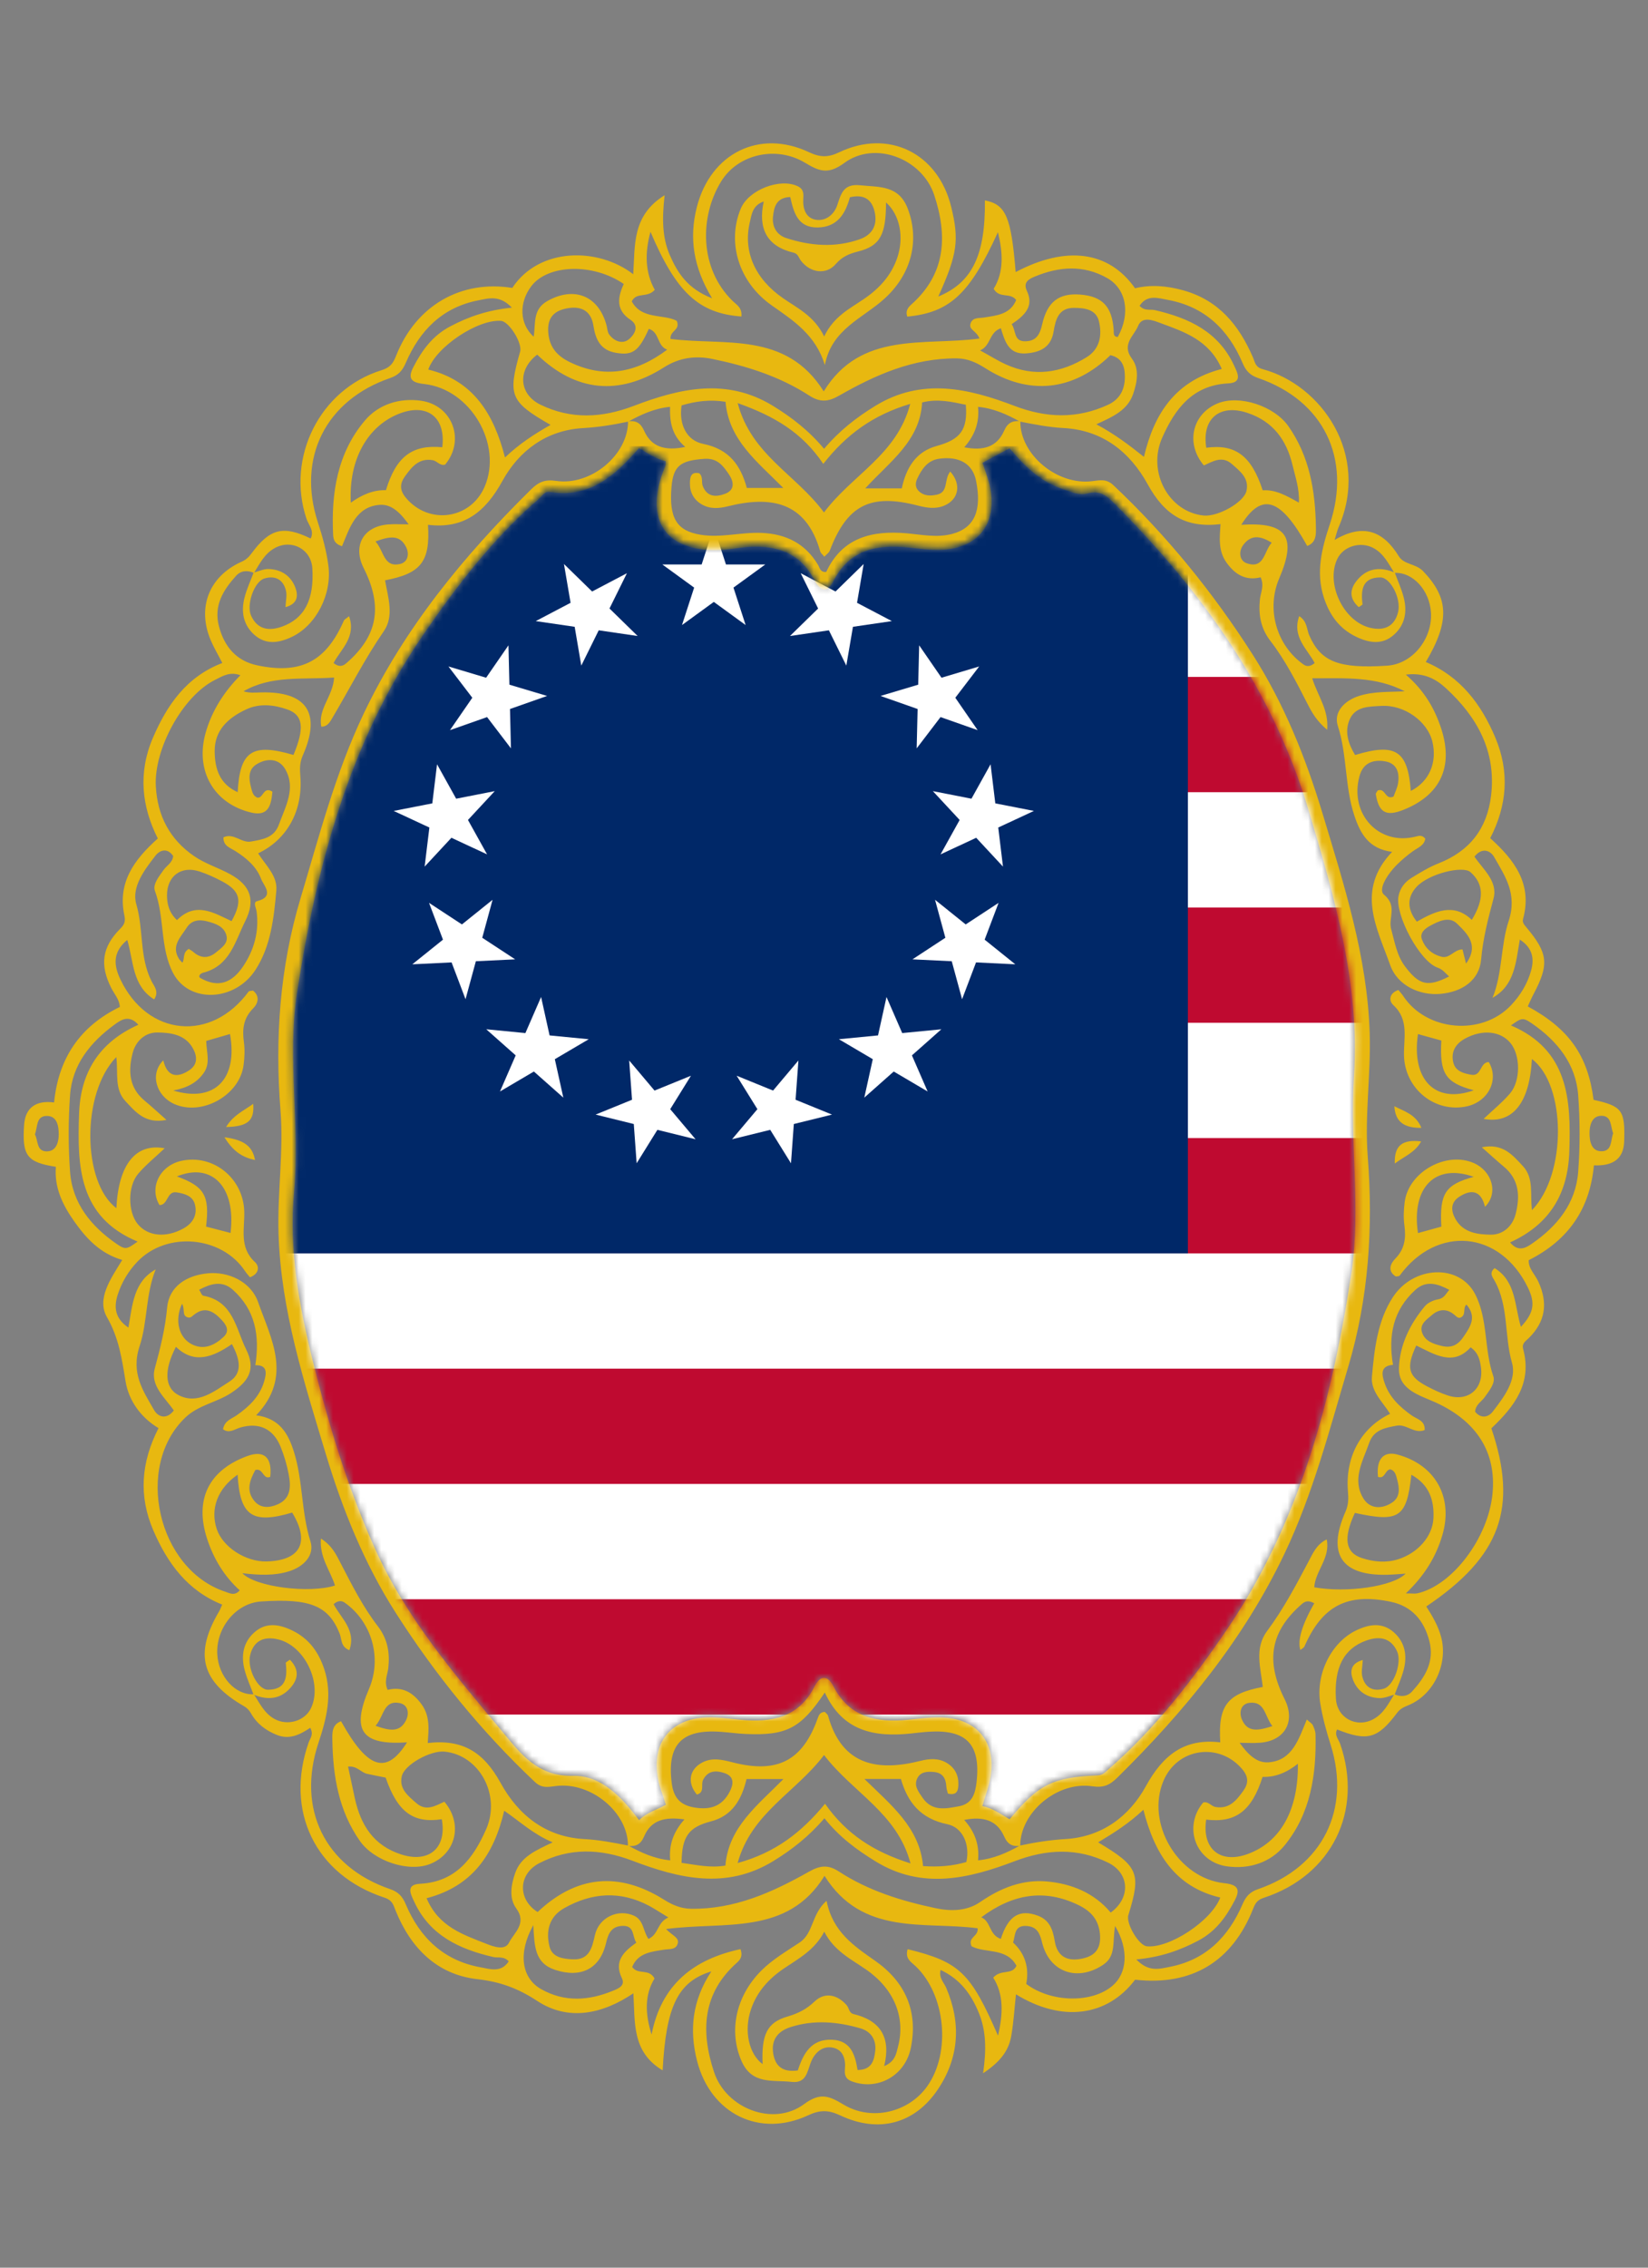
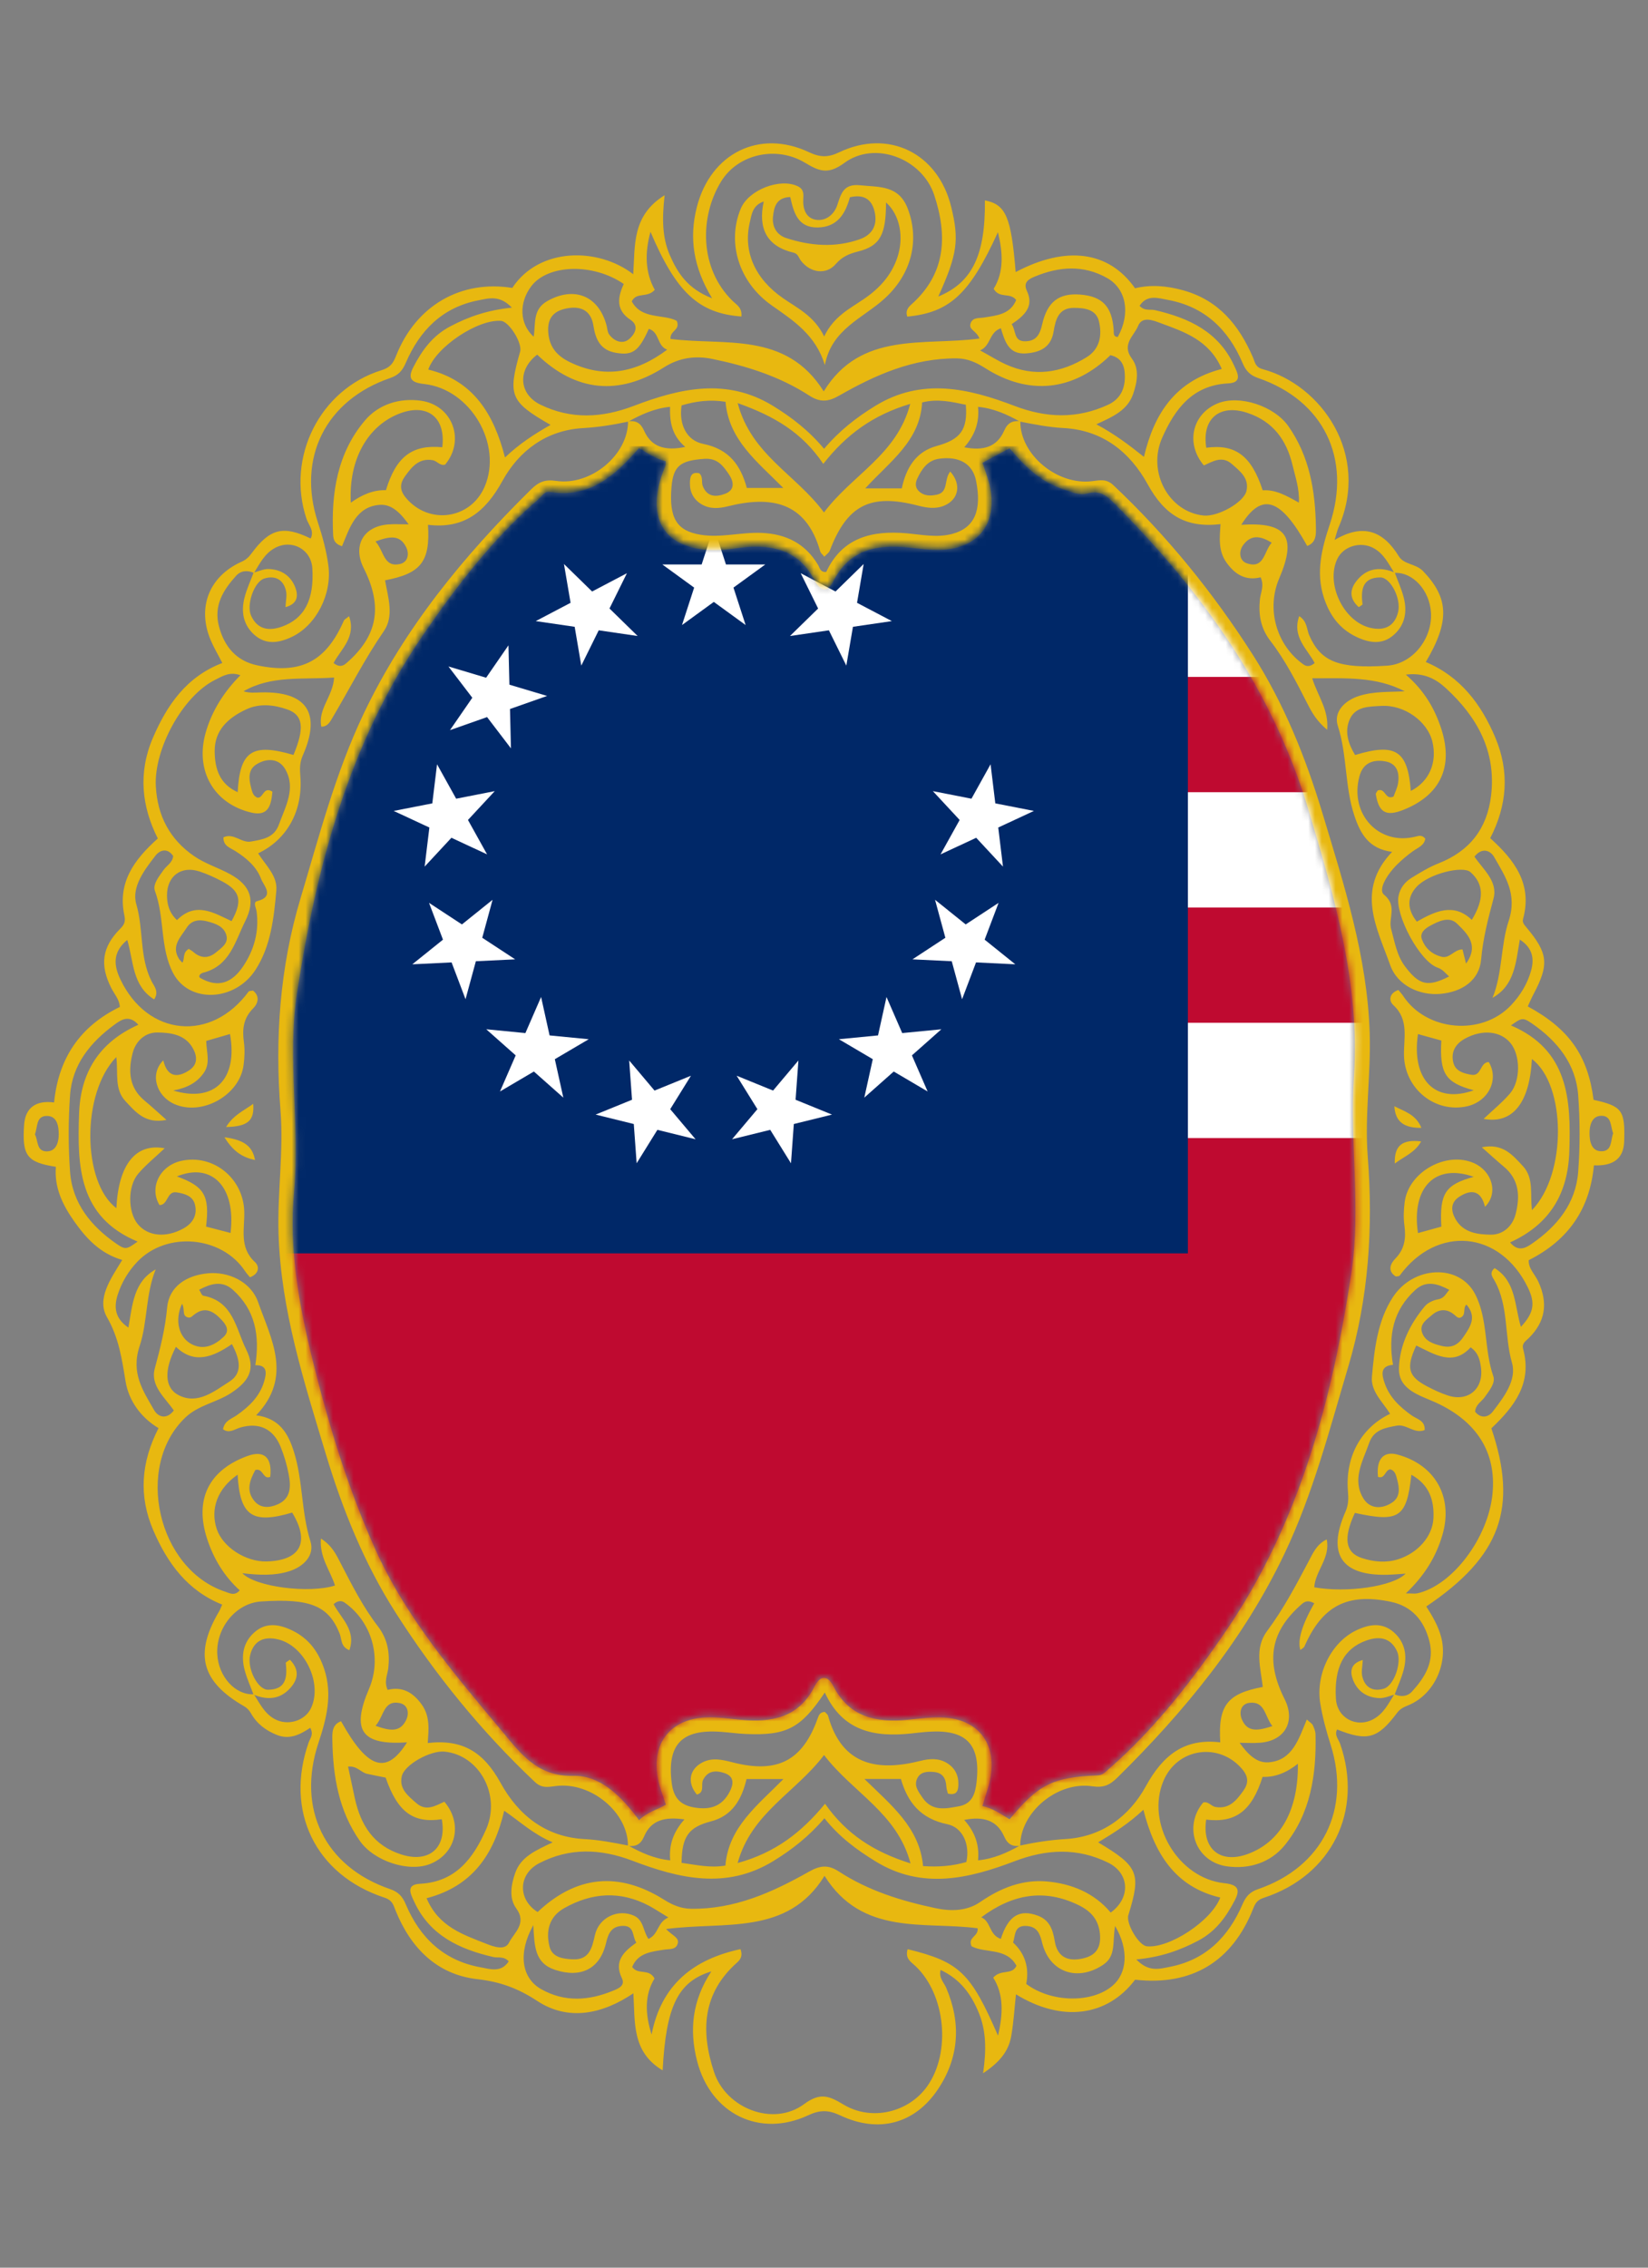
<svg xmlns="http://www.w3.org/2000/svg" width="240" height="330" viewBox="0 0 240 330" fill="none">
  <rect x="0" y="0" width="240" height="330" fill="#808080" stroke="none" />
  <path d="M136.645 43.15C141.625 41.113 143.515 37.064 143.432 29.163C146.487 29.757 147.256 31.547 147.913 39.594C155.237 35.721 161.472 36.5 165.295 41.95C167.575 41.397 169.908 41.58 172.31 42.249C177.506 43.697 180.441 47.337 182.461 51.992C182.784 52.736 182.797 53.433 183.911 53.732C192.372 56.005 199.6 66.065 194.919 76.78C194.739 77.194 194.646 77.645 194.359 78.579C198.593 76.076 201.478 77.323 203.724 80.97C204.463 82.171 206.196 82.021 207.233 83.101C210.978 87.005 211.186 90.337 207.64 96.339C212.67 98.455 215.708 102.454 217.764 107.338C219.866 112.33 219.484 117.198 217.021 121.973C220.551 125.153 223.192 128.634 221.806 133.723C221.665 134.24 221.957 134.557 222.277 134.937C225.469 138.73 225.624 140.351 223.306 144.72C223.005 145.287 222.759 145.883 222.492 146.455C228.532 149.736 231.245 153.616 232.072 160.051C236.217 160.97 236.681 161.554 236.529 166.117C236.436 168.891 234.587 169.689 232.123 169.585C231.525 175.999 228.356 180.503 222.633 183.386C222.559 184.593 223.552 185.461 224.039 186.529C225.465 189.657 225.054 192.341 222.646 194.716C222.174 195.182 221.594 195.487 221.816 196.308C223.163 201.302 220.534 204.688 217.188 207.857C221.097 219.408 218.555 226.485 207.71 233.78C208.598 235.173 209.451 236.607 209.88 238.244C210.89 242.095 208.873 246.505 205.262 248.085C204.578 248.385 203.979 248.57 203.47 249.249C200.627 253.047 199.114 253.43 194.724 251.679C194.293 252.496 194.935 253.107 195.165 253.767C198.566 263.525 193.969 272.917 184.082 276.163C183.12 276.479 182.832 276.911 182.497 277.759C179.444 285.49 173.521 289.02 165.307 288.094C161.227 293.479 154.62 294.326 147.956 290.22C147.734 292.274 147.617 294.287 147.274 296.261C146.911 298.355 145.762 299.989 143.169 301.708C143.668 298.256 143.605 295.523 142.557 292.946C141.468 290.269 139.881 288.033 136.979 286.674C136.694 287.836 137.459 288.496 137.787 289.257C139.992 294.382 139.685 299.396 136.623 303.998C133.225 309.105 127.929 310.47 122.353 307.836C120.676 307.044 119.421 307.018 117.717 307.816C110.616 311.143 103.522 307.597 101.539 300.001C100.344 295.425 100.804 291.123 103.593 286.889C98.716 288.371 96.987 291.982 96.502 301.29C91.947 298.573 92.504 294.206 92.238 290.072C87.733 293.112 82.771 294.158 78.249 291.192C75.409 289.329 72.843 288.396 69.503 288.015C63.633 287.346 59.821 283.48 57.623 278.064C57.281 277.221 57.172 276.541 55.994 276.154C45.904 272.837 41.43 263.534 44.962 253.536C45.167 252.954 45.716 252.419 45.179 251.437C43.727 252.405 42.181 253.215 40.337 252.481C38.705 251.83 37.408 250.856 36.537 249.308C36.322 248.926 35.98 248.551 35.604 248.335C29.313 244.727 28.239 240.711 31.922 234.469C32.056 234.241 32.143 233.984 32.356 233.506C27.31 231.488 24.386 227.491 22.331 222.716C20.188 217.738 20.513 212.862 23.086 207.828C20.523 206.291 18.749 203.852 18.284 201.011C17.751 197.748 17.319 194.711 15.58 191.683C14.047 189.012 16.096 186.126 17.799 183.357C14.565 182.396 12.592 180.251 10.839 177.781C9.114 175.351 7.886 172.798 8.139 169.8C3.938 169.144 3.193 168.204 3.513 163.673C3.691 161.139 5.301 160.097 7.876 160.435C8.518 153.972 11.67 149.347 17.451 146.534C17.403 145.46 16.657 144.678 16.2 143.773C14.511 140.423 14.851 137.814 17.519 135.143C18.138 134.523 18.293 134.062 18.112 133.215C17.105 128.481 19.469 125.159 22.982 122.021C20.637 117.399 20.085 112.439 22.266 107.378C24.324 102.602 27.13 98.494 32.377 96.48C31.75 95.259 31.138 94.234 30.678 93.145C28.677 88.406 30.454 83.862 35.181 81.745C35.831 81.454 36.217 81.093 36.617 80.549C39.3 76.911 41.254 76.427 45.243 78.368C45.814 77.246 44.938 76.4 44.637 75.503C41.647 66.587 46.556 56.678 55.546 53.88C56.82 53.483 57.24 52.901 57.683 51.776C60.559 44.475 67.113 40.697 74.603 41.9C78.56 35.911 87.185 36.006 92.216 39.908C92.509 35.789 91.963 31.402 96.791 28.407C96.412 31.751 96.417 34.514 97.537 37.109C98.672 39.735 100.164 42.04 103.702 43.407C100.986 38.916 100.316 34.664 101.492 30.097C103.495 22.319 110.587 18.742 117.814 22.15C119.412 22.903 120.571 22.946 122.195 22.17C129.406 18.725 136.594 22.277 138.514 30.069C139.711 34.925 139.435 36.974 136.645 43.15ZM36.983 83.379C36.025 82.938 35.064 83.041 34.386 83.788C32.508 85.86 31.094 88.126 31.886 91.141C32.667 94.11 34.414 96.18 37.464 96.824C43.835 98.169 47.481 96.238 50.071 90.33C50.162 90.123 50.445 90.001 50.835 89.673C51.897 92.691 49.676 94.434 48.577 96.483C49.261 97.035 49.827 97.036 50.407 96.535C55 92.578 55.794 88.29 52.967 82.679C51.334 79.439 52.89 76.618 56.506 76.319C57.441 76.242 58.387 76.308 59.512 76.308C58.352 74.696 57.069 73.343 55.314 73.467C51.808 73.716 50.906 76.879 49.81 79.483C48.669 79.151 48.545 78.417 48.515 77.819C48.214 71.764 49.125 65.934 53.147 61.186C55.137 58.837 58.194 57.868 61.325 58.317C65.928 58.978 67.779 64.1 64.817 67.619C64.065 67.826 63.657 67.081 63.031 66.971C61.015 66.615 59.966 67.94 58.958 69.346C58.199 70.406 58.218 71.36 59.073 72.396C62.406 76.441 68.537 75.606 70.59 70.801C73.219 64.644 68.519 56.602 61.745 55.879C59.864 55.678 59.345 55.057 60.196 53.423C61.461 50.994 62.961 48.878 65.555 47.504C68.26 46.07 71.069 45.118 74.547 44.77C72.758 42.898 71.178 43.413 69.684 43.702C64.43 44.717 61.125 48.082 59.091 52.812C58.6 53.952 58.016 54.604 56.828 55.011C47.427 58.233 43.22 66.628 46.296 76.025C46.97 78.082 47.536 80.155 47.82 82.288C48.375 86.462 46.055 90.97 42.552 92.658C40.669 93.565 38.747 93.901 37.031 92.37C35.401 90.916 35.091 88.985 35.612 86.957C35.931 85.716 36.484 84.536 36.933 83.329C37.656 83.144 38.383 82.791 39.102 82.808C40.941 82.852 42.357 83.779 43.007 85.498C43.45 86.67 43.368 87.877 41.575 88.356C41.617 87.451 41.808 86.688 41.653 86.002C41.275 84.334 40.069 83.703 38.492 84.187C37.021 84.639 35.843 88.008 36.572 89.605C37.489 91.61 39.151 91.871 41.057 91.192C44.34 90.024 45.767 87.267 45.487 82.711C45.315 79.907 42.467 78.399 39.996 79.767C38.509 80.59 37.822 82.038 36.983 83.379ZM203.061 83.371C202.209 82.039 201.53 80.579 200.038 79.765C198.164 78.742 195.645 79.467 194.752 81.338C193.04 84.927 195.639 90.421 199.523 91.354C201.555 91.842 203.085 91.204 203.609 89.06C204.082 87.121 202.496 84.018 201.014 84.028C198.347 84.045 198.181 85.892 198.421 87.942C198.431 88.024 198.173 88.137 197.876 88.356C196.405 87.038 196.564 85.655 197.747 84.303C199.245 82.591 201.115 82.501 203.115 83.318C203.559 84.526 204.104 85.707 204.424 86.947C204.95 88.976 204.636 90.904 203.013 92.362C201.301 93.9 199.378 93.567 197.495 92.662C195.07 91.496 193.641 89.542 192.806 86.996C191.588 83.28 192.497 79.8 193.66 76.305C196.855 66.701 192.748 58.276 183.222 55.013C182.039 54.608 181.44 53.971 180.954 52.822C178.896 47.961 175.438 44.63 170.093 43.644C168.672 43.382 167.052 42.812 165.958 44.503C166.689 45.304 167.502 44.971 168.201 45.133C173.113 46.27 177.435 48.262 179.708 53.165C180.216 54.261 181.014 55.682 178.855 55.793C173.65 56.059 171.092 59.539 169.25 63.705C167.037 68.713 170.239 74.517 175.295 75.024C177.328 75.228 181.134 73.137 181.524 71.444C181.95 69.592 180.582 68.559 179.38 67.512C177.966 66.278 176.601 67.157 175.323 67.733C172.601 64.519 173.63 60.207 177.359 58.691C180.497 57.416 185.562 59.077 187.629 62.024C190.725 66.438 191.551 71.476 191.637 76.697C191.654 77.717 191.726 78.954 190.369 79.448C186.49 72.455 183.757 71.605 180.767 76.372C187.382 75.932 188.905 78.079 186.296 84.165C184.387 88.617 185.871 93.902 189.84 96.706C190.341 97.06 190.887 96.976 191.456 96.485C190.385 94.435 188.129 92.7 189.204 89.661C190.396 90.432 190.282 91.58 190.667 92.456C192.346 96.269 194.872 97.34 202.008 96.873C205.737 96.629 208.593 92.941 208.398 89.207C208.228 85.922 205.75 83.212 203.061 83.371ZM203.056 246.55C204.013 246.986 204.975 246.888 205.653 246.139C207.53 244.067 208.944 241.8 208.152 238.786C207.372 235.817 205.622 233.748 202.573 233.105C196.201 231.76 192.553 233.692 189.967 239.597C189.877 239.803 189.594 239.926 189.372 240.112C188.93 238.736 189.604 236.47 191.394 233.313C190.779 232.983 190.226 232.873 189.628 233.39C185.04 237.359 184.246 241.634 187.072 247.248C188.704 250.488 187.146 253.311 183.532 253.608C182.597 253.685 181.651 253.62 180.524 253.62C181.685 255.23 182.967 256.582 184.723 256.459C188.233 256.213 189.132 253.049 190.314 250.229C190.81 250.683 191.082 250.825 191.181 251.045C191.372 251.467 191.57 251.93 191.581 252.381C191.719 258.22 190.883 263.877 187.087 268.535C185.042 271.044 181.939 272.044 178.718 271.603C174.11 270.973 172.259 265.834 175.22 262.31C175.971 262.101 176.379 262.847 177.004 262.958C179.021 263.314 180.07 261.991 181.078 260.584C181.838 259.524 181.818 258.571 180.966 257.534C177.641 253.488 171.501 254.321 169.45 259.124C166.82 265.281 171.518 273.323 178.29 274.048C180.168 274.25 180.693 274.872 179.842 276.505C178.576 278.933 177.079 281.054 174.483 282.423C171.777 283.851 168.975 284.822 165.483 285.146C167.282 287.031 168.861 286.515 170.357 286.225C175.611 285.208 178.914 281.842 180.949 277.114C181.44 275.973 182.027 275.323 183.213 274.916C192.603 271.696 196.77 263.302 193.777 253.889C193.156 251.934 192.611 249.933 192.276 247.912C191.565 243.616 193.882 239.007 197.486 237.27C199.369 236.362 201.29 236.026 203.006 237.559C204.633 239.014 204.95 240.942 204.426 242.971C204.106 244.212 203.554 245.393 203.105 246.6C202.382 246.784 201.655 247.135 200.937 247.118C199.098 247.076 197.681 246.148 197.03 244.43C196.587 243.259 196.672 242.051 198.464 241.572C198.421 242.476 198.227 243.24 198.382 243.924C198.762 245.59 199.968 246.224 201.545 245.741C203.011 245.292 204.19 241.915 203.464 240.324C202.547 238.319 200.887 238.056 198.98 238.735C195.698 239.903 194.271 242.66 194.551 247.216C194.723 250.021 197.57 251.53 200.042 250.16C201.527 249.337 202.218 247.892 203.056 246.55ZM36.977 246.556C37.831 247.886 38.506 249.349 39.999 250.162C41.875 251.185 44.391 250.461 45.285 248.589C47 244.997 44.404 239.509 40.514 238.575C38.485 238.088 36.95 238.716 36.429 240.867C35.959 242.813 37.538 245.906 39.024 245.899C41.696 245.886 41.851 244.032 41.617 241.986C41.608 241.903 41.866 241.79 42.218 241.529C43.553 242.895 43.507 244.258 42.294 245.627C40.784 247.33 38.923 247.429 36.923 246.608C36.479 245.401 35.933 244.219 35.614 242.98C35.092 240.952 35.398 239.021 37.024 237.564C38.736 236.029 40.659 236.36 42.543 237.266C44.967 238.432 46.399 240.385 47.232 242.932C48.446 246.647 47.542 250.128 46.379 253.624C43.181 263.23 47.289 271.653 56.818 274.914C58.002 275.32 58.601 275.959 59.086 277.107C61.143 281.97 64.602 285.3 69.948 286.284C71.369 286.546 72.987 287.114 74.082 285.424C73.35 284.629 72.537 284.955 71.838 284.793C66.925 283.657 62.601 281.668 60.331 276.762C59.826 275.671 59.013 274.246 61.179 274.135C66.382 273.867 68.944 270.394 70.787 266.226C73.001 261.219 69.799 255.407 64.746 254.903C62.71 254.7 58.905 256.789 58.514 258.479C58.085 260.332 59.455 261.366 60.655 262.414C62.069 263.648 63.434 262.772 64.713 262.192C67.44 265.405 66.415 269.714 62.683 271.236C59.547 272.514 54.484 270.855 52.413 267.907C49.312 263.494 48.489 258.456 48.401 253.235C48.384 252.213 48.314 250.979 49.666 250.479C53.554 257.476 56.273 258.322 59.272 253.557C52.652 253.99 51.132 251.848 53.742 245.763C55.652 241.308 54.168 236.022 50.198 233.222C49.699 232.87 49.151 232.945 48.584 233.443C49.656 235.493 51.906 237.23 50.878 240.145C49.596 239.643 49.784 238.533 49.467 237.737C47.838 233.652 45.156 232.585 38.029 233.053C34.287 233.299 31.443 236.974 31.641 240.721C31.814 244.01 34.288 246.717 36.977 246.556ZM91.508 61.351C89.316 61.823 87.126 62.172 84.866 62.303C79.564 62.609 75.583 65.602 73.177 69.975C70.686 74.501 67.571 77.006 62.328 76.372C62.669 81.719 61.323 83.462 56.074 84.45C56.508 86.921 57.422 89.637 55.906 91.836C53.129 95.866 50.928 100.207 48.448 104.395C48.09 104.998 47.753 105.741 46.797 105.751C46.259 103.185 48.51 101.319 48.654 98.597C44.068 98.931 39.55 98.239 35.462 100.6C36.303 100.869 37.104 100.789 37.907 100.766C44.654 100.565 46.831 103.746 44.096 109.937C43.645 110.959 43.649 111.866 43.735 112.909C44.153 117.924 41.84 122.17 37.593 124.179C38.664 125.902 40.429 127.433 40.241 129.586C39.891 133.584 39.44 137.689 37.211 141.13C34.219 145.748 27.582 146.044 25.233 141.651C23.278 137.992 24.01 133.558 22.564 129.653C22.206 128.686 23.156 127.555 23.811 126.618C24.28 125.948 25.137 125.539 25.218 124.569C24.39 123.341 23.285 123.691 22.647 124.512C21.03 126.59 19.12 129.093 19.853 131.596C20.934 135.291 20.287 139.265 22.066 142.784C22.427 143.499 23.208 144.308 22.449 145.436C19.253 143.462 19.471 139.92 18.534 136.78C16.307 138.613 16.608 140.589 17.539 142.538C21.508 150.851 30.771 151.704 36.204 144.299C36.285 144.19 36.548 144.214 36.846 144.151C37.889 144.988 37.579 146.031 36.849 146.765C35.432 148.188 35.264 149.791 35.519 151.644C35.67 152.744 35.616 153.901 35.471 155.009C34.895 159.402 29.395 162.455 25.376 160.659C22.758 159.489 21.766 156.3 23.782 154.308C24.346 156.734 25.807 156.909 27.555 155.752C28.828 154.909 28.735 153.688 28.071 152.52C26.937 150.523 24.82 150.272 22.921 150.252C21.165 150.233 19.772 151.461 19.313 153.262C18.654 155.843 18.78 158.295 21.066 160.179C22.046 160.986 22.975 161.855 24.24 162.971C21.172 163.595 19.769 161.847 18.272 160.248C16.614 158.477 17.234 156.139 16.938 153.826C11.809 159.093 11.972 172.096 16.947 175.813C17.261 169.483 19.737 166.307 23.982 167.104C22.634 168.381 21.266 169.482 20.14 170.792C18.557 172.634 18.611 176.386 20.068 178.146C21.535 179.916 24.175 180.172 26.708 178.773C28.096 178.007 28.778 176.798 28.382 175.266C28.061 174.026 26.891 173.709 25.735 173.518C24.26 173.275 24.515 175.372 23.227 175.366C21.683 172.815 23.291 169.604 26.436 168.925C31.065 167.925 35.444 171.468 35.572 176.312C35.639 178.844 34.802 181.518 37.121 183.654C37.824 184.301 37.743 185.372 36.4 185.876C36.13 185.541 35.886 185.284 35.694 184.993C32.313 179.861 24.272 179.127 19.989 183.626C18.694 184.986 17.707 186.633 17.138 188.426C16.586 190.164 16.689 191.846 18.7 193.197C19.298 189.801 19.467 186.522 22.677 184.724C21.191 188.353 21.501 192.37 20.341 195.861C19.026 199.819 20.822 202.373 22.452 205.219C22.992 206.163 24.221 206.681 25.314 205.256C24.029 203.386 21.861 201.655 22.54 199.154C23.336 196.218 24.064 193.37 24.339 190.285C24.61 187.254 27.112 185.585 30.299 185.295C33.215 185.029 36.52 186.445 37.597 189.514C39.463 194.83 42.676 200.356 37.303 205.962C40.706 206.392 41.964 208.606 42.793 211.235C44.134 215.487 43.855 220.02 45.214 224.314C45.847 226.314 44.246 227.991 42.086 228.664C39.924 229.338 37.708 229.216 35.293 228.941C37.193 230.949 45.063 231.927 48.785 230.729C48.112 228.579 46.502 226.63 46.736 223.893C48.364 224.932 48.954 226.222 49.593 227.456C51.233 230.621 52.841 233.818 55.018 236.646C56.453 238.51 56.789 240.501 56.552 242.723C56.447 243.705 55.89 244.672 56.45 245.919C58.582 245.388 60.134 246.269 61.41 248.044C62.665 249.79 62.418 251.715 62.294 253.652C67.411 253.059 70.456 255.011 72.902 259.458C75.507 264.192 79.505 267.34 85.139 267.634C87.313 267.748 89.396 268.163 91.507 268.58C93.373 269.602 95.282 270.498 97.604 270.724C97.395 268.498 98.038 266.62 99.675 264.767C96.868 264.366 94.819 264.83 93.8 267.246C93.29 268.455 92.565 268.733 91.449 268.63C91.507 263.808 86.112 259.27 80.977 259.908C79.838 260.05 78.912 260.279 77.9 259.324C70.092 251.957 63.361 243.682 57.606 234.666C53.054 227.534 49.898 219.712 47.449 211.594C44.285 201.102 40.914 190.697 40.565 179.574C40.376 173.566 41.324 167.599 40.85 161.601C40.023 151.144 40.738 140.824 43.763 130.737C46.477 121.684 48.844 112.52 52.93 103.922C58.888 91.386 67.527 80.897 77.323 71.238C78.435 70.142 79.347 69.74 80.971 69.98C86.092 70.737 91.483 66.152 91.464 61.311C92.596 61.178 93.281 61.508 93.807 62.692C94.85 65.04 96.835 65.656 99.796 65.038C97.826 63.368 97.519 61.386 97.581 59.203C95.283 59.434 93.371 60.321 91.508 61.351ZM148.53 268.577C150.722 268.105 152.912 267.76 155.172 267.627C160.468 267.313 164.457 264.329 166.862 259.954C169.351 255.426 172.468 252.925 177.71 253.554C177.37 248.206 178.722 246.455 183.902 245.492C183.598 242.746 182.642 239.886 184.532 237.35C186.896 234.175 188.732 230.701 190.571 227.219C191.204 226.021 191.759 224.713 193.21 224.022C193.771 226.737 191.54 228.608 191.396 230.99C196.1 231.843 202.917 230.871 204.699 228.999C203.734 229.061 202.93 229.139 202.124 229.162C195.378 229.355 193.212 226.183 195.945 219.986C196.396 218.963 196.388 218.053 196.302 217.012C195.888 212.015 198.2 207.77 202.443 205.743C201.371 204.021 199.604 202.49 199.796 200.334C200.152 196.337 200.597 192.232 202.831 188.792C205.829 184.176 212.481 183.876 214.802 188.286C216.728 191.946 216.103 196.362 217.475 200.281C217.817 201.257 216.881 202.38 216.222 203.316C215.752 203.983 214.892 204.39 214.819 205.439C215.662 206.483 216.745 206.268 217.4 205.414C219.002 203.326 220.914 200.836 220.192 198.322C219.057 194.371 219.735 190.071 217.649 186.358C217.383 185.886 216.812 185.255 217.663 184.541C220.795 186.464 220.558 190.015 221.49 193.09C223.393 191.055 223.607 189.634 222.512 187.378C218.484 179.07 209.28 178.215 203.832 185.631C203.752 185.74 203.488 185.714 203.271 185.758C201.996 184.946 202.509 183.867 203.195 183.167C204.603 181.733 204.77 180.133 204.521 178.283C204.374 177.181 204.421 176.025 204.566 174.918C205.141 170.528 210.645 167.474 214.662 169.268C217.278 170.436 218.27 173.626 216.259 175.623C215.692 173.202 214.233 173.019 212.484 174.178C211.212 175.021 211.302 176.241 211.967 177.41C213.103 179.406 215.218 179.655 217.117 179.674C218.874 179.692 220.267 178.465 220.726 176.666C221.383 174.086 221.259 171.632 218.972 169.749C217.993 168.942 217.064 168.074 215.797 166.955C218.87 166.334 220.271 168.083 221.769 169.682C223.429 171.453 222.798 173.793 223.106 176.1C228.228 170.825 228.066 157.84 223.093 154.114C222.766 160.463 220.303 163.623 216.06 162.823C217.406 161.546 218.773 160.444 219.898 159.135C221.48 157.293 221.427 153.54 219.97 151.783C218.509 150.02 215.854 149.763 213.33 151.154C211.941 151.92 211.258 153.128 211.657 154.66C211.979 155.898 213.147 156.218 214.304 156.408C215.778 156.649 215.526 154.555 216.813 154.559C218.353 157.119 216.748 160.323 213.602 161.002C208.973 162.002 204.59 158.457 204.465 153.618C204.399 151.085 205.239 148.411 202.919 146.274C202.228 145.638 202.271 144.551 203.648 144.064C203.907 144.384 204.151 144.641 204.343 144.932C207.727 150.072 215.756 150.814 220.041 146.301C221.396 144.875 222.452 143.157 222.977 141.238C223.434 139.571 223.257 137.982 221.334 136.73C220.743 140.127 220.574 143.407 217.359 145.207C218.838 141.577 218.535 137.561 219.695 134.073C221.012 130.113 219.216 127.563 217.591 124.715C217.051 123.768 215.828 123.252 214.725 124.666C216.001 126.541 218.172 128.267 217.501 130.767C216.712 133.704 215.97 136.549 215.697 139.636C215.431 142.649 212.955 144.355 209.746 144.635C206.829 144.889 203.527 143.489 202.445 140.42C200.57 135.105 197.376 129.579 202.734 123.965C199.338 123.54 198.112 121.317 197.239 118.702C195.823 114.461 196.214 109.911 194.825 105.62C194.181 103.629 195.787 101.943 197.946 101.266C200.108 100.589 202.325 100.717 204.578 100.606C200.39 98.412 195.911 98.719 191.099 98.707C191.928 101.348 193.534 103.296 193.279 106.206C191.754 104.928 191.072 103.716 190.436 102.471C188.814 99.297 187.196 96.105 185.016 93.279C183.579 91.418 183.252 89.422 183.485 87.202C183.589 86.22 184.154 85.254 183.584 84.012C181.452 84.538 179.9 83.656 178.625 81.881C177.371 80.136 177.625 78.21 177.743 76.274C172.63 76.871 169.584 74.915 167.136 70.469C164.532 65.737 160.53 62.589 154.899 62.292C152.725 62.177 150.642 61.762 148.532 61.348C146.664 60.328 144.756 59.429 142.432 59.205C142.649 61.436 141.996 63.311 140.427 65.089C143.201 65.645 145.2 65.043 146.234 62.681C146.76 61.481 147.475 61.197 148.59 61.298C148.53 66.118 153.935 70.666 159.059 70.02C160.2 69.876 161.126 69.649 162.137 70.603C169.951 77.965 176.673 86.249 182.431 95.261C186.987 102.391 190.138 110.216 192.588 118.334C195.754 128.825 199.124 139.231 199.471 150.354C199.659 156.362 198.721 162.329 199.187 168.327C199.991 178.686 199.321 188.911 196.339 198.919C193.614 208.067 191.229 217.322 187.105 226.005C181.151 238.541 172.512 249.032 162.715 258.692C161.604 259.787 160.691 260.19 159.066 259.947C153.957 259.183 148.555 263.778 148.574 268.617C147.443 268.748 146.756 268.42 146.23 267.235C145.188 264.883 143.195 264.283 140.415 264.844C142.012 266.619 142.641 268.5 142.435 270.725C144.755 270.494 146.666 269.605 148.53 268.577ZM147.029 264.748C151.214 259.672 153.314 258.622 159.839 258.36C160.617 258.329 160.977 257.863 161.466 257.437C168.176 251.605 173.607 244.563 178.538 237.337C189.208 221.7 193.99 203.776 196.794 185.267C198.235 175.753 196.526 166.202 197.171 156.643C198.076 143.246 194.328 130.513 190.528 117.801C185.273 100.22 174.96 85.983 162.218 73.213C161.086 72.077 160.117 71.329 158.362 71.816C157.108 72.164 155.799 71.526 154.549 71.098C151.348 70.001 149.078 67.689 147.029 65.24C145.573 66.017 144.286 66.705 143.086 67.345C143.493 68.635 143.97 69.769 144.204 70.952C145.248 76.23 142.437 79.824 137.075 80.013C135.495 80.069 133.9 79.846 132.318 79.683C127.72 79.21 123.717 79.942 121.369 84.582C120.448 86.4 119.395 85.987 118.576 84.395C116.596 80.547 113.242 79.367 109.195 79.581C107.982 79.645 106.779 79.89 105.567 79.987C97.038 80.672 93.528 75.752 96.883 67.838C96.948 67.686 96.916 67.493 96.944 67.12C95.523 66.813 94.307 65.954 93.061 65.209C89.57 69.224 85.871 72.561 80.062 71.591C79.288 71.461 78.968 72.18 78.484 72.597C71.818 78.344 66.474 85.337 61.58 92.473C50.871 108.088 46.096 126.019 43.258 144.52C41.785 154.125 43.729 163.779 42.831 173.423C42.051 181.806 43.578 190.088 45.593 198.191C47.898 207.459 50.677 216.58 54.611 225.355C59.139 235.455 66.233 243.688 73.186 252.02C75.786 255.136 78.246 258.549 83.474 258.424C87.507 258.329 90.553 261.487 93.072 264.88C94.223 263.702 95.725 263.361 96.966 262.624C96.557 261.313 96.041 260.095 95.805 258.826C94.844 253.672 97.613 250.142 102.836 249.921C104.507 249.851 106.196 250.109 107.871 250.267C112.364 250.691 116.313 249.963 118.601 245.455C119.472 243.739 120.517 243.729 121.394 245.427C123.703 249.897 127.615 250.7 132.122 250.274C133.89 250.108 135.677 249.836 137.437 249.937C142.391 250.222 145.064 253.594 144.282 258.503C144.054 259.929 143.504 261.304 143.068 262.823C144.572 263.127 145.707 263.971 147.029 264.748ZM132.18 283.651C139.723 285.502 141.356 287.055 145.339 296.238C146.09 293.059 146.182 290.211 144.644 287.794C145.8 286.501 147.342 287.488 148.031 286.069C146.595 283.377 143.406 284.284 141.482 283.222C140.914 281.853 142.518 281.841 142.374 280.609C134.593 279.58 125.598 281.787 120.076 272.98C114.668 281.76 105.489 279.579 96.996 280.721C97.967 281.728 98.995 281.98 98.681 282.895C98.378 283.775 97.484 283.601 96.76 283.717C94.891 284.016 92.919 284.17 92.065 286.237C92.918 287.462 94.489 286.394 95.321 287.914C93.842 290.328 93.955 293.109 94.891 296.069C96.315 288.788 101.007 285.122 107.836 283.646C108.177 284.582 107.871 285.127 107.346 285.592C102.279 290.078 102.025 295.606 103.989 301.542C105.742 306.842 112.621 309.522 117.1 306.2C119.504 304.416 120.818 305.053 122.856 306.273C126.947 308.722 132.358 307.408 135.061 303.562C138.512 298.651 137.703 290.289 133.354 286.141C132.686 285.504 131.764 285.048 132.18 283.651ZM107.973 46.057C101.774 45.604 98.493 42.582 94.731 33.735C93.866 36.869 93.975 39.71 95.356 42.178C94.241 43.425 92.701 42.441 92.005 43.857C93.443 46.542 96.618 45.663 98.557 46.691C99.128 48.072 97.54 48.087 97.647 49.318C105.43 50.349 114.43 48.136 119.962 56.955C125.361 48.151 134.547 50.354 142.639 49.265C142.216 48.12 141.005 48.001 141.354 47.04C141.672 46.16 142.548 46.327 143.273 46.211C145.141 45.912 147.118 45.766 147.987 43.658C147.107 42.505 145.564 43.503 144.708 42.03C146.21 39.604 146.068 36.819 145.329 33.789C141.213 42.806 138.323 45.47 132.132 46.076C131.857 45.352 132.159 44.806 132.685 44.341C137.757 39.859 138.013 34.331 136.054 28.394C134.303 23.09 127.434 20.407 122.944 23.723C120.545 25.494 119.227 24.878 117.189 23.658C113.077 21.199 107.505 22.38 105.03 26.389C101.888 31.478 101.8 39.015 106.679 43.782C107.273 44.362 108.096 44.758 107.973 46.057ZM78.232 51.609C75.313 53.835 75.568 57.37 78.718 58.897C83.188 61.064 87.685 60.827 92.317 59.059C99.015 56.502 105.829 54.928 112.571 59.065C115.277 60.725 117.786 62.645 120.011 65.315C122.265 62.644 124.772 60.718 127.482 59.058C134.227 54.926 141.039 56.507 147.737 59.065C152.369 60.834 156.834 60.989 161.347 58.914C163.078 58.118 163.81 56.697 163.817 54.846C163.822 53.318 163.399 52.074 161.709 51.686C156.345 56.912 149.841 57.603 143.53 53.604C142.244 52.788 140.964 52.169 139.364 52.155C133.039 52.1 127.501 54.539 122.191 57.581C120.585 58.501 119.398 58.569 117.84 57.558C113.535 54.763 108.691 53.25 103.714 52.231C101.302 51.737 98.934 52.036 96.722 53.444C90.119 57.644 83.843 57.006 78.232 51.609ZM78.294 278.245C83.928 272.929 90.114 272.315 96.695 276.446C97.907 277.207 99.124 277.747 100.615 277.77C106.948 277.87 112.475 275.388 117.798 272.38C119.385 271.483 120.574 271.307 122.149 272.337C126.447 275.146 131.294 276.64 136.266 277.69C138.487 278.159 140.816 278.124 142.766 276.777C145.727 274.732 148.938 273.471 152.513 273.803C156.105 274.136 159.371 275.479 161.753 278.325C164.703 276.18 164.5 272.596 161.372 271.058C156.913 268.865 152.407 269.082 147.776 270.846C141.078 273.399 134.266 275.023 127.524 270.884C124.821 269.225 122.258 267.365 120.061 264.596C117.802 267.249 115.307 269.185 112.606 270.838C105.771 275.022 98.901 273.372 92.098 270.78C87.478 269.021 82.941 268.845 78.513 271.15C75.438 272.751 75.391 276.439 78.294 278.245ZM204.735 98.178C207.426 100.502 208.953 103.134 209.908 106.103C211.677 111.605 209.758 115.699 204.411 117.841C201.875 118.856 200.803 118.274 200.362 115.602C200.329 115.401 200.582 115.153 200.649 115.028C201.798 114.625 201.681 116.478 202.944 115.919C203.144 115.344 203.495 114.664 203.606 113.947C203.849 112.376 203.386 111.048 201.642 110.781C199.914 110.516 198.494 111.038 197.974 112.982C196.497 118.505 200.85 123.134 206.215 121.732C206.659 121.616 207.124 121.498 207.564 122.048C207.414 123.058 206.473 123.358 205.737 123.889C204.907 124.488 204.119 125.161 203.391 125.88C202.152 127.106 200.621 129.422 201.552 130.193C203.555 131.853 202.15 133.593 202.592 135.191C203.117 137.087 203.407 139.046 204.642 140.673C206.695 143.381 207.946 143.665 211.033 142.099C210.504 141.646 210.153 141.091 209.355 140.813C206.742 139.901 203.158 133.149 203.663 130.436C203.884 129.252 204.579 128.358 205.557 127.755C206.828 126.97 208.127 126.179 209.51 125.634C214.042 123.85 216.578 120.572 217.149 115.773C217.918 109.318 215.102 104.306 210.547 100.129C209.14 98.839 207.391 97.837 204.735 98.178ZM35.008 98.265C33.458 97.694 32.387 98.406 31.329 98.933C26.554 101.309 22.397 109.079 22.693 114.423C22.935 118.797 24.768 122.189 28.296 124.605C29.894 125.7 31.83 126.287 33.544 127.23C36.539 128.877 37.218 131.042 35.718 134.036C34.232 136.999 33.491 140.597 29.537 141.564C29.467 141.581 28.814 141.856 29.091 142.268C31.821 143.898 33.852 142.946 35.407 140.628C37.02 138.221 37.757 135.543 37.367 132.627C37.297 132.1 36.813 131.303 37.442 131.141C40.078 130.465 38.386 128.866 38.029 127.909C37.366 126.129 35.893 124.874 34.277 123.85C33.521 123.372 32.494 123.112 32.541 121.855C34.024 121.148 35.154 122.72 36.555 122.465C38.231 122.16 39.918 121.944 40.618 119.992C41.561 117.366 43.138 114.731 41.543 111.944C40.626 110.344 38.869 110.283 37.342 111.235C36.117 111.999 36.229 113.323 36.548 114.542C36.704 115.135 36.816 115.849 37.521 116.09C38.392 116.107 38.356 114.387 39.674 115.209C39.493 117.039 39.178 118.852 36.62 118.255C31.093 116.964 28.377 112.095 29.96 106.591C30.877 103.403 32.61 100.692 35.008 98.265ZM202.865 198.614C200.977 198.77 201.206 200.016 201.662 201.322C202.374 203.365 203.871 204.761 205.578 205.973C206.362 206.529 207.564 206.714 207.474 208.11C205.971 208.715 204.837 207.204 203.415 207.467C201.73 207.78 200.07 208.044 199.389 209.995C198.472 212.626 196.866 215.269 198.535 218.036C199.474 219.593 201.232 219.663 202.746 218.651C203.948 217.849 203.804 216.53 203.473 215.322C203.313 214.739 203.204 214.003 202.442 213.824C201.675 213.948 201.705 215.268 200.682 214.924C200.399 212.365 201.47 211.129 203.491 211.669C209.024 213.145 211.676 217.887 210.052 223.4C209.125 226.546 207.466 229.279 204.733 231.878C205.701 231.878 206.077 231.946 206.419 231.868C211.521 230.711 216.721 223.819 217.353 217.401C217.952 211.324 215.031 206.837 209.155 204.129C206.887 203.083 203.643 202.306 203.73 199.103C203.82 195.781 205.32 192.686 207.506 190.084C207.946 189.56 208.758 189.198 209.453 189.077C210.334 188.925 210.566 188.252 211.064 187.705C209.383 186.822 207.712 186.259 206.116 187.713C202.908 190.637 202.133 194.327 202.865 198.614ZM37.181 213.919C36.419 215.354 35.75 216.911 37.075 218.469C37.996 219.553 39.33 219.417 40.47 218.907C42.405 218.043 42.365 216.264 42.044 214.56C41.786 213.188 41.381 211.822 40.857 210.527C39.793 207.899 37.703 206.952 34.982 207.743C34.167 207.98 33.383 208.655 32.477 207.993C32.709 206.722 33.708 206.488 34.451 205.971C36.251 204.719 37.81 203.243 38.459 201.061C38.825 199.832 38.984 198.626 37.183 198.672C37.852 194.351 37.172 190.636 33.931 187.715C32.325 186.267 30.66 186.824 29.005 187.689C29.219 188.011 29.374 188.517 29.612 188.56C33.971 189.345 34.353 193.367 35.845 196.369C37.244 199.183 36.337 200.956 33.646 202.718C31.526 204.107 28.911 204.46 27.002 206.276C19.537 213.374 22.941 228.37 32.805 231.633C33.448 231.846 34.161 232.296 34.912 231.435C32.631 229.363 31.11 226.828 30.164 223.943C28.295 218.239 30.377 213.953 36.022 211.888C38.454 210.999 39.662 212.091 39.36 214.916C38.274 215.381 38.361 213.589 37.181 213.919ZM138.389 68.62C140.05 70.506 139.614 72.683 137.521 73.577C136.266 74.113 134.978 73.913 133.672 73.575C126.718 71.771 123.361 73.515 120.834 80.148C120.722 80.445 120.384 80.656 120.046 81.019C119.78 80.68 119.519 80.487 119.449 80.24C117.367 72.883 112.133 72.153 105.991 73.682C104.694 74.005 103.389 74.106 102.176 73.391C101.035 72.718 100.469 71.663 100.473 70.356C100.476 69.491 100.581 68.597 101.834 68.873C102.435 69.411 102.108 70.153 102.348 70.748C103.013 72.391 104.353 72.338 105.629 71.844C107.093 71.276 106.834 70.039 106.161 69.044C105.339 67.829 104.499 66.647 102.623 66.77C99.093 67.002 98.048 67.781 97.792 70.887C97.422 75.37 98.529 77.24 102.005 77.816C104.999 78.311 107.966 77.413 110.969 77.552C114.512 77.716 117.269 79.104 119.121 82.185C119.375 82.609 119.424 83.298 120.323 83.237C122.642 78.243 126.944 77.169 131.991 77.605C134.22 77.798 136.456 78.29 138.694 77.69C141.906 76.828 143.022 74.303 142.139 69.939C141.649 67.517 139.732 66.342 136.747 66.76C135.092 66.992 134.242 68.257 133.584 69.643C133.285 70.272 133.26 70.94 133.802 71.466C134.554 72.196 135.496 72.186 136.437 71.987C138.18 71.618 137.43 69.767 138.389 68.62ZM120.118 246.299C116.605 251.544 114.535 252.589 108.591 252.333C107.376 252.281 106.167 252.106 104.954 252.02C99.279 251.614 97.129 253.872 97.82 259.451C98.066 261.433 98.897 262.649 101.069 263.025C103.41 263.43 105.121 262.887 106.242 260.783C106.835 259.671 106.979 258.522 105.512 258.028C104.322 257.628 103.095 257.604 102.383 259.032C102.04 259.72 102.671 260.825 101.489 261.153C100.047 259.448 100.363 257.472 102.292 256.475C103.715 255.739 105.155 256.066 106.65 256.454C113.22 258.158 116.903 256.221 119.098 250.016C119.261 249.554 119.447 249.157 120.116 249.122C120.249 249.276 120.527 249.459 120.594 249.7C122.639 257.018 127.922 257.789 134.062 256.244C135.357 255.918 136.664 255.821 137.875 256.545C139.011 257.225 139.581 258.278 139.569 259.586C139.562 260.446 139.448 261.345 138.044 261.012C137.97 260.694 137.838 260.348 137.818 259.997C137.755 258.83 137.302 257.992 136.04 257.87C135.086 257.778 134.065 257.801 133.581 258.794C133.053 259.876 133.754 260.734 134.342 261.599C135.742 263.658 137.715 263.212 139.657 262.855C141.619 262.495 142.037 260.967 142.222 259.306C142.831 253.834 140.738 251.651 135.221 252.01C134.381 252.065 133.543 252.171 132.705 252.26C127.41 252.824 122.735 251.997 120.118 246.299ZM177.927 53.691C176.093 49.471 172.46 48.295 168.981 47.008C167.952 46.628 166.341 45.957 165.746 47.427C165.162 48.869 163.281 50.105 164.839 52.192C165.946 53.676 165.622 55.583 165.022 57.327C164.209 59.687 162.13 60.618 159.66 61.746C162.316 63.154 164.404 64.747 166.593 66.486C168.106 60.063 171.242 55.42 177.927 53.691ZM120.007 255.401C115.864 260.876 109.437 263.796 107.422 271.115C112.97 269.595 116.765 266.601 120.151 262.492C123.299 266.948 127.264 269.493 132.601 271.169C130.645 263.815 124.245 260.94 120.007 255.401ZM80.176 61.831C74.282 58.457 73.923 57.546 75.745 51.179C76.1 49.937 74.146 46.788 72.962 46.694C69.628 46.429 63.523 50.453 62.369 53.781C68.939 55.376 71.928 60.268 73.541 66.574C75.604 64.618 77.693 63.243 80.176 61.831ZM62.123 276.236C63.876 280.391 67.44 281.527 70.799 282.859C71.862 283.281 73.539 283.895 74.126 282.707C74.84 281.26 76.79 279.931 75.19 277.729C74.101 276.23 74.419 274.334 75.021 272.591C75.835 270.231 77.93 269.319 80.489 268.107C77.627 266.904 75.707 265.064 73.428 263.505C71.931 269.884 68.78 274.513 62.123 276.236ZM119.998 74.576C124.119 69.06 130.616 66.205 132.557 58.776C127.138 60.39 123.256 63.227 119.894 67.507C116.832 62.942 112.747 60.547 107.428 58.662C109.406 66.175 115.908 69.032 119.998 74.576ZM177.712 276.14C171.11 274.592 168.125 269.699 166.514 263.362C164.408 265.345 162.225 266.725 159.927 268.106C165.811 271.613 166.21 272.609 164.324 278.695C163.945 279.915 165.845 283.116 167.018 283.234C170.258 283.561 176.399 279.573 177.712 276.14ZM50.689 257.081C51.026 258.663 51.343 260.189 51.678 261.712C52.532 265.597 54.401 268.581 58.456 269.876C62.472 271.158 65.105 268.924 64.336 264.741C60.169 265.375 57.894 263.689 56.162 258.684C55.256 258.501 54.346 258.332 53.444 258.13C52.562 257.932 52.002 256.953 50.689 257.081ZM175.657 264.797C175.023 269.032 177.667 271.253 181.645 269.826C186.427 268.11 189.089 263.496 189.014 256.668C187.399 257.954 185.708 258.646 183.871 258.581C182.286 263.563 179.935 265.308 175.657 264.797ZM64.41 65.085C64.943 60.818 62.316 58.67 58.341 60.124C53.578 61.867 50.752 66.834 51.088 73.151C52.697 72.002 54.374 71.273 56.203 71.332C57.7 66.417 60.036 64.678 64.41 65.085ZM175.672 65.157C179.91 64.588 182.24 66.314 183.888 71.352C185.749 71.214 187.361 72.143 189.162 73.148C189.249 71.073 188.641 69.408 188.237 67.712C187.358 64.018 185.399 61.315 181.623 60.071C177.616 58.75 174.99 60.938 175.672 65.157ZM34.602 214.602C31.664 216.633 30.598 219.592 31.56 222.499C32.432 225.133 35.787 227.311 38.841 227.228C43.777 227.092 45.173 224.413 42.547 220.119C36.741 221.828 34.945 220.631 34.602 214.602ZM197.312 220.164C195.601 223.83 195.896 225.946 198.354 226.741C200.048 227.289 201.817 227.471 203.589 226.918C206.432 226.032 208.623 223.622 208.753 220.944C208.879 218.317 208.139 216.044 205.54 214.616C204.853 220.861 203.759 221.573 197.312 220.164ZM205.458 115.099C208.115 113.763 209.328 110.998 208.602 107.938C207.899 104.979 204.511 102.533 201.164 102.727C199.427 102.828 197.395 102.758 196.55 104.708C195.769 106.51 196.372 108.27 197.343 109.874C203.261 108.075 205.011 109.24 205.458 115.099ZM42.738 109.863C44.379 105.943 44.156 104.057 41.853 103.245C39.891 102.554 37.798 102.319 35.834 103.242C33.257 104.454 31.228 106.236 31.262 109.363C31.289 111.845 31.959 114.096 34.613 115.28C34.932 109.287 36.715 108.096 42.738 109.863ZM77.669 280.148C75.37 284.279 75.982 287.864 78.794 289.46C82.244 291.418 85.796 291.144 89.323 289.68C90.043 289.381 91.096 288.973 90.564 287.869C89.381 285.415 90.812 284.021 92.669 282.704C92.046 281.757 92.431 280.236 90.728 280.261C89.108 280.285 88.603 281.271 88.262 282.74C87.37 286.583 84.535 287.885 80.831 286.659C77.866 285.677 77.835 283.273 77.669 280.148ZM90.838 41.327C86.323 38.227 79.776 38.486 77.38 41.638C75.537 44.063 75.656 47.166 77.723 49C78.032 47.112 77.526 45.038 79.719 43.804C83.601 41.62 87.168 43.012 88.331 47.351C88.452 47.8 88.46 48.334 88.719 48.681C89.478 49.696 90.68 50.139 91.625 49.341C92.344 48.733 93.214 47.46 91.809 46.533C89.698 45.14 89.916 43.336 90.838 41.327ZM162.39 280.272C161.979 282.627 162.572 284.632 160.66 285.917C156.923 288.426 152.826 287.038 151.759 282.682C151.436 281.364 151.042 280.388 149.53 280.277C147.664 280.14 147.88 281.633 147.538 282.688C149.268 284.291 149.907 286.299 149.453 288.713C153.073 291.425 158.979 291.552 162.008 288.982C164.139 287.174 164.446 283.761 162.39 280.272ZM147.331 47.174C148.003 48.155 147.593 49.688 149.305 49.666C150.929 49.645 151.443 48.664 151.775 47.193C152.52 43.889 154.246 42.632 157.288 42.866C160.546 43.116 161.951 44.603 162.187 48.041C162.216 48.463 162.082 49.006 162.782 49.039C164.663 45.663 164.053 42.062 161.25 40.472C157.802 38.514 154.249 38.781 150.719 40.241C149.877 40.589 148.946 41.05 149.546 42.328C150.58 44.53 149.321 45.848 147.331 47.174ZM142.734 50.992C144.193 51.791 145.299 52.489 146.48 53.026C150.589 54.895 154.528 54.287 158.256 51.976C160.21 50.764 160.513 48.745 160.038 46.752C159.615 44.978 157.878 44.808 156.382 44.804C154.171 44.798 153.724 46.489 153.437 48.243C153.069 50.494 151.566 51.264 149.459 51.427C146.869 51.627 146.345 49.664 145.754 47.767C143.997 48.378 144.338 50.302 142.734 50.992ZM94.489 47.859C93.011 51.141 92.133 51.754 89.698 51.343C87.444 50.963 86.732 49.408 86.416 47.377C86.103 45.369 84.806 44.523 82.776 44.84C80.702 45.165 79.655 46.2 79.85 48.463C80.036 50.614 81.216 51.845 83.019 52.714C88.028 55.126 92.625 54.282 97.162 50.887C95.653 50.334 96.064 48.318 94.489 47.859ZM145.75 282.159C146.837 278.77 148.47 277.803 151.12 278.77C152.88 279.411 153.332 280.857 153.609 282.512C153.941 284.508 155.178 285.403 157.222 285.09C159.278 284.775 160.378 283.788 160.191 281.503C160.015 279.351 158.857 278.106 157.052 277.23C152.048 274.803 147.446 275.637 142.907 279.011C144.339 279.626 143.997 281.55 145.75 282.159ZM97.334 279.034C96.093 278.283 95.319 277.759 94.497 277.326C90.327 275.124 86.205 275.406 82.168 277.679C79.947 278.93 79.476 281.023 80.022 283.26C80.419 284.886 82.065 285.077 83.463 285.13C85.839 285.221 86.224 283.441 86.639 281.604C87.224 279.018 90.01 277.739 92.323 278.778C93.765 279.426 93.645 281.06 94.435 282.157C95.94 281.504 95.692 279.736 97.334 279.034ZM20.149 149.13C18.811 147.607 17.635 148.409 16.722 149.075C13.206 151.638 10.517 154.885 10.201 159.392C9.943 163.075 9.939 166.805 10.199 170.487C10.525 175.103 13.248 178.427 16.92 180.972C18.31 181.935 18.459 181.791 20.045 180.681C11.383 177.099 11.25 169.623 11.517 162.046C11.724 156.143 14.369 151.705 20.149 149.13ZM219.917 180.797C221.097 182.25 222.209 181.594 223.084 180.993C226.772 178.456 229.486 175.131 229.834 170.53C230.112 166.85 230.101 163.117 229.838 159.435C229.509 154.823 226.793 151.495 223.117 148.953C221.728 147.993 221.578 148.137 220.039 149.223C228.443 152.801 228.797 160.066 228.541 167.606C228.336 173.632 225.761 178.153 219.917 180.797ZM99.261 58.997C98.837 61.789 100.008 64.109 102.387 64.59C106.208 65.362 107.853 67.709 108.762 71.01H114.072C110.284 67.182 106.133 64.042 105.66 58.471C103.396 58.107 101.329 58.378 99.261 58.997ZM131.327 71.071C131.973 68.044 133.401 65.722 136.42 64.898C139.863 63.957 140.945 62.56 140.656 58.904C138.616 58.483 136.566 57.986 134.29 58.566C133.98 64.202 129.569 67.165 126.006 71.071H131.327ZM99.257 271.091C101.414 271.379 103.395 271.869 105.64 271.486C106.094 265.898 110.324 262.714 114.094 258.893H108.718C108.005 261.911 106.618 264.248 103.56 265.047C100.335 265.889 99.3 267.182 99.257 271.091ZM140.735 270.967C141.299 268.314 140.123 265.914 137.985 265.474C134.012 264.654 132.177 262.256 131.197 258.877H125.883C129.823 262.731 133.933 265.982 134.426 271.558C136.736 271.725 138.742 271.543 140.735 270.967ZM33.723 134.047C35.356 131.101 35.006 129.667 32.354 128.262C31.291 127.698 30.181 127.189 29.04 126.815C26.395 125.948 24.313 127.482 24.32 130.299C24.324 131.587 24.639 132.832 25.772 133.897C28.529 131.137 31.163 132.861 33.723 134.047ZM214.339 133.86C216.188 130.852 216.085 128.624 214.143 126.913C213.027 125.93 208.07 127.149 206.31 129.044C204.882 130.582 204.905 132.319 206.335 134.12C209.059 132.583 211.704 131.344 214.339 133.86ZM206.251 195.803C204.731 199.073 205.087 200.3 207.815 201.742C208.798 202.261 209.82 202.739 210.873 203.083C213.836 204.051 216.133 202.058 215.664 198.925C215.516 197.939 215.33 196.897 214.171 196.069C211.631 198.855 208.998 197.138 206.251 195.803ZM33.773 195.601C30.996 197.505 28.277 198.57 25.621 195.991C23.875 199.356 23.912 201.996 26.084 203.067C28.84 204.426 31.244 202.431 33.422 201.049C35.299 199.859 35.018 197.914 33.773 195.601ZM30.03 151.482C30.062 153.138 30.696 154.719 29.642 156.18C28.664 157.537 27.312 158.299 25.228 158.697C31.316 160.54 34.665 156.94 33.492 150.477C32.342 150.811 31.204 151.141 30.03 151.482ZM214.623 158.662C210.464 157.544 209.644 156.217 209.903 151.423C208.789 151.116 207.653 150.802 206.499 150.484C205.529 157.085 208.974 160.696 214.623 158.662ZM30.009 178.499C31.293 178.833 32.422 179.126 33.573 179.425C34.393 172.724 30.858 169.103 25.759 171.197C29.754 172.653 30.553 173.962 30.009 178.499ZM214.623 171.258C208.963 169.241 205.525 172.843 206.5 179.444C207.654 179.125 208.791 178.811 209.905 178.504C209.639 173.701 210.447 172.392 214.623 171.258ZM26.509 189.732C25.401 192.121 26.014 194.674 27.973 195.646C29.71 196.508 31.272 195.762 32.567 194.546C33.468 193.699 32.994 192.853 32.295 192.101C31.104 190.818 29.825 190.019 28.182 191.384C27.89 191.626 27.648 191.91 27.115 191.617C26.539 191.263 26.941 190.46 26.509 189.732ZM212.708 191.737C212.337 191.878 212.102 191.587 211.817 191.345C210.718 190.408 209.575 190.461 208.524 191.377C207.772 192.033 206.7 192.68 207.087 193.884C207.504 195.182 208.754 195.579 209.961 195.868C211.276 196.182 212.241 195.823 213.072 194.618C214.143 193.065 215.11 191.65 213.56 189.851C212.974 190.35 213.576 191.345 212.708 191.737ZM213.5 140.229C215.457 137.504 213.657 135.855 212.193 134.417C211.046 133.291 209.518 134.049 208.264 134.726C207.516 135.13 206.719 135.758 207.078 136.714C207.552 137.976 208.501 138.843 209.889 139.224C211.135 139.565 211.751 138.15 212.986 138.165C213.163 138.875 213.315 139.484 213.5 140.229ZM27.491 138.083C27.734 138.247 27.971 138.373 28.167 138.545C29.255 139.5 30.393 139.487 31.461 138.595C32.228 137.953 33.295 137.296 32.971 136.11C32.61 134.789 31.348 134.385 30.148 134.074C28.974 133.771 27.889 133.897 27.174 135.023C26.299 136.4 24.888 137.664 26.07 139.543C26.195 139.741 26.386 139.897 26.567 140.094C26.948 139.482 26.534 138.675 27.491 138.083ZM234.927 164.927C234.52 163.92 234.739 162.368 233.204 162.375C231.747 162.381 231.481 163.915 231.484 164.881C231.488 165.946 231.674 167.606 233.317 167.533C234.792 167.467 234.549 165.908 234.927 164.927ZM5.082 165.083C5.584 165.973 5.271 167.58 6.842 167.554C8.298 167.53 8.563 166.004 8.554 165.038C8.545 163.977 8.367 162.313 6.713 162.397C5.234 162.473 5.489 164.029 5.082 165.083ZM54.684 78.795C55.954 80.217 55.853 82.59 58.226 82.082C59.392 81.833 59.655 80.632 59.138 79.602C58.219 77.769 56.722 78.049 54.684 78.795ZM185.198 78.979C183.564 77.951 182.153 77.772 181.026 79.347C180.347 80.297 180.512 81.605 181.558 81.967C184.125 82.856 184.05 80.263 185.198 78.979ZM185.297 251.191C184.158 249.735 184.234 247.522 181.941 247.806C180.731 247.955 180.412 249.149 180.849 250.199C181.655 252.132 183.207 251.874 185.297 251.191ZM54.695 251.144C56.744 251.88 58.251 252.154 59.148 250.301C59.65 249.266 59.378 248.068 58.201 247.837C55.841 247.374 55.942 249.717 54.695 251.144Z" fill="#E8B810" />
  <path d="M203.061 160.985C204.507 161.732 206.192 162.158 206.999 164.131C204.547 164.16 203.2 163.314 203.061 160.985Z" fill="#E8B810" />
  <path d="M206.963 166.104C206.072 167.722 204.513 168.274 203.124 169.322C203.033 166.72 204.201 165.772 206.963 166.104Z" fill="#E8B810" />
  <path d="M32.923 164.01C34.017 162.221 35.518 161.636 36.875 160.631C37.078 163.075 36.09 163.945 32.923 164.01Z" fill="#E8B810" />
  <path d="M32.685 165.496C35.422 165.868 36.757 166.71 37.138 168.813C35.445 168.443 34.034 167.701 32.685 165.496Z" fill="#E8B810" />
-   <path d="M120.374 276.615C121.259 281.122 124.336 283.169 127.457 285.35C131.816 288.398 133.754 292.695 132.633 298.067C131.788 302.113 127.743 304.308 123.989 302.865C123.118 302.531 122.969 301.916 123.049 301.08C123.185 299.643 122.765 298.269 121.27 297.979C119.714 297.677 118.6 298.773 118.068 300.163C117.531 301.566 117.392 303.21 115.267 302.965C112.577 302.654 109.54 303.399 108.018 299.992C106.092 295.682 107.102 290.583 110.821 286.82C112.487 285.135 114.527 283.968 116.468 282.67C118.491 281.318 118.161 278.539 120.374 276.615ZM120.038 281.103C118.664 283.757 116.329 284.998 114.18 286.448C111.948 287.954 110.219 289.858 109.352 292.451C108.318 295.542 109.053 298.905 111.062 300.378C110.871 296.126 111.694 294.329 114.635 293.47C116.188 293.017 117.415 292.422 118.629 291.264C120.087 289.874 121.912 290.216 123.3 291.805C123.654 292.21 123.642 292.938 124.284 293.09C128.238 294.03 129.786 296.53 128.762 300.666C130.388 300.015 130.533 298.808 130.799 297.771C131.891 293.511 130.161 289.407 126.147 286.629C123.932 285.096 121.446 283.891 120.038 281.103ZM116.187 301.299C116.994 298.796 118.16 296.709 121.173 296.831C123.928 296.943 124.535 299.054 124.886 301.232C126.972 301.228 127.31 299.832 127.464 298.413C127.637 296.809 126.796 295.608 125.328 295.179C121.969 294.198 118.536 293.896 115.127 294.991C113.324 295.57 112.292 296.795 112.598 298.795C112.883 300.658 113.949 301.603 116.187 301.299Z" fill="#E8B810" />
  <path d="M120.127 53.128C118.798 48.776 115.616 46.702 112.427 44.473C107.551 41.065 105.835 35.256 107.885 30.346C109.028 27.608 113.653 25.837 116.225 27.129C117.082 27.559 117.022 28.261 116.98 29.037C116.899 30.499 117.445 31.828 118.944 32C120.319 32.157 121.497 31.18 121.931 29.852C122.484 28.157 122.86 26.712 125.244 26.96C128.044 27.252 130.892 26.92 132.201 30.373C133.907 34.873 132.844 39.761 128.859 43.416C125.696 46.318 121.107 47.861 120.127 53.128ZM120.025 48.97C121.381 46.08 123.707 44.943 125.777 43.537C128.007 42.022 129.755 40.151 130.65 37.57C131.706 34.529 131.039 31.223 129.031 29.466C129.03 34.16 128.176 35.785 124.967 36.598C123.659 36.929 122.643 37.347 121.707 38.431C120.318 40.04 118.027 39.726 116.656 37.962C116.324 37.534 116.231 36.929 115.584 36.776C111.644 35.846 110.375 33.237 111.221 29.323C109.572 29.892 109.463 31.223 109.2 32.334C108.185 36.627 109.968 40.587 114.041 43.4C116.177 44.876 118.608 46.017 120.025 48.97ZM115.084 28.674C113.055 28.737 112.715 30.122 112.57 31.555C112.422 33.025 113.138 34.199 114.496 34.642C118.026 35.795 121.638 36.076 125.207 34.817C127.032 34.174 127.823 32.764 127.375 30.821C126.94 28.929 125.734 28.249 123.771 28.709C123.119 31.122 121.931 33.05 119.103 33.102C116.156 33.157 115.582 30.881 115.084 28.674Z" fill="#E8B810" />
  <mask id="mask0_542_643" style="mask-type:alpha" maskUnits="userSpaceOnUse" x="42" y="64" width="156" height="201">
    <path d="M190.546 117.543C185.291 99.962 174.978 85.725 162.236 72.954C161.103 71.819 160.136 71.071 158.38 71.558C157.126 71.906 155.817 71.268 154.568 70.84C151.366 69.743 149.096 67.431 147.047 64.982C145.591 65.759 144.304 66.447 143.104 67.087C143.511 68.376 143.988 69.511 144.222 70.694C145.266 75.972 142.455 79.566 137.093 79.755C135.513 79.811 133.918 79.588 132.337 79.425C127.738 78.952 123.735 79.684 121.387 84.323C120.466 86.142 119.413 85.729 118.594 84.137C116.615 80.289 113.26 79.108 109.213 79.323C108 79.387 106.797 79.631 105.585 79.729C97.056 80.414 93.546 75.494 96.901 67.58C96.966 67.428 96.934 67.235 96.962 66.861C95.541 66.555 94.325 65.696 93.079 64.951C89.588 68.966 85.889 72.303 80.08 71.332C79.306 71.203 78.986 71.922 78.502 72.339C71.837 78.085 66.492 85.079 61.598 92.214C50.889 107.83 46.114 125.76 43.276 144.261C41.803 153.866 43.747 163.521 42.85 173.165C42.069 181.547 43.596 189.83 45.611 197.933C47.916 207.201 50.695 216.322 54.629 225.097C59.157 235.197 66.251 243.43 73.204 251.762C75.804 254.878 78.265 258.29 83.493 258.166C87.525 258.07 90.571 261.229 93.09 264.622C94.241 263.444 95.743 263.103 96.984 262.366C96.575 261.055 96.06 259.837 95.823 258.567C94.862 253.414 97.631 249.884 102.855 249.663C104.525 249.592 106.214 249.851 107.89 250.009C112.382 250.433 116.331 249.705 118.619 245.196C119.49 243.481 120.535 243.471 121.412 245.168C123.721 249.639 127.633 250.441 132.14 250.016C133.908 249.849 135.695 249.577 137.455 249.679C142.41 249.963 145.082 253.336 144.3 258.245C144.073 259.671 143.523 261.046 143.087 262.565C144.59 262.869 145.726 263.713 147.048 264.489C151.232 259.414 153.333 258.364 159.857 258.102C160.635 258.071 160.995 257.604 161.484 257.179C168.194 251.346 173.625 244.305 178.556 237.079C189.226 221.442 194.008 203.518 196.812 185.008C198.253 175.494 196.544 165.944 197.19 156.385C198.095 142.988 194.346 130.255 190.546 117.543Z" fill="#E8B810" />
  </mask>
  <g mask="url(#mask0_542_643)">
    <path d="M1033.91 64.951H34.912V590.951H1033.91V64.951Z" fill="#BF0A30" />
    <path d="M449.155 81.729H34.912V98.507H449.155V81.729Z" fill="white" />
    <path d="M449.155 115.284H34.912V132.062H449.155V115.284Z" fill="white" />
    <path d="M449.155 148.84H34.912V165.617H449.155V148.84Z" fill="white" />
-     <path d="M449.155 182.395H34.912V199.172H449.155V182.395Z" fill="white" />
-     <path d="M449.155 215.95H34.912V232.728H449.155V215.95Z" fill="white" />
-     <path d="M449.155 249.505H34.912V266.283H449.155V249.505Z" fill="white" />
    <path d="M172.993 64.951H34.912V182.395H172.993V64.951Z" fill="#002868" />
    <path d="M103.952 76.695L99.319 90.96L111.449 82.144H96.456L108.586 90.96L103.952 76.695Z" fill="white" />
    <path d="M125.775 82.076L115.046 92.554L129.882 90.386L116.606 83.416L123.251 96.862L125.775 82.076Z" fill="white" />
-     <path d="M142.599 96.987L128.232 101.276L142.375 106.254L133.858 93.91L133.495 108.905L142.599 96.987Z" fill="white" />
    <path d="M150.569 118.01L135.855 115.129L146.065 126.112L144.258 111.222L136.972 124.331L150.569 118.01Z" fill="white" />
    <path d="M147.86 140.331L136.17 130.939L140.109 145.412L145.425 131.387L132.884 139.607L147.86 140.331Z" fill="white" />
    <path d="M135.092 158.837L129.103 145.085L125.869 159.73L137.091 149.785L122.168 151.231L135.092 158.837Z" fill="white" />
    <path d="M115.191 169.286L116.275 154.325L106.609 165.789L121.165 162.201L107.279 156.543L115.191 169.286Z" fill="white" />
    <path d="M92.715 169.285L100.625 156.545L86.739 162.199L101.297 165.79L91.627 154.326L92.715 169.285Z" fill="white" />
    <path d="M72.814 158.836L85.737 151.233L70.813 149.784L82.037 159.731L78.8 145.085L72.814 158.836Z" fill="white" />
    <path d="M60.045 140.331L75.021 139.607L62.48 131.387L67.796 145.412L71.735 130.939L60.045 140.331Z" fill="white" />
    <path d="M57.336 118.01L70.933 124.331L63.647 111.222L61.84 126.112L72.05 115.129L57.336 118.01Z" fill="white" />
    <path d="M65.306 96.987L74.41 108.905L74.047 93.91L65.53 106.254L79.673 101.276L65.306 96.987Z" fill="white" />
    <path d="M82.13 82.076L84.654 96.862L91.299 83.416L78.023 90.386L92.859 92.554L82.13 82.076Z" fill="white" />
  </g>
</svg>